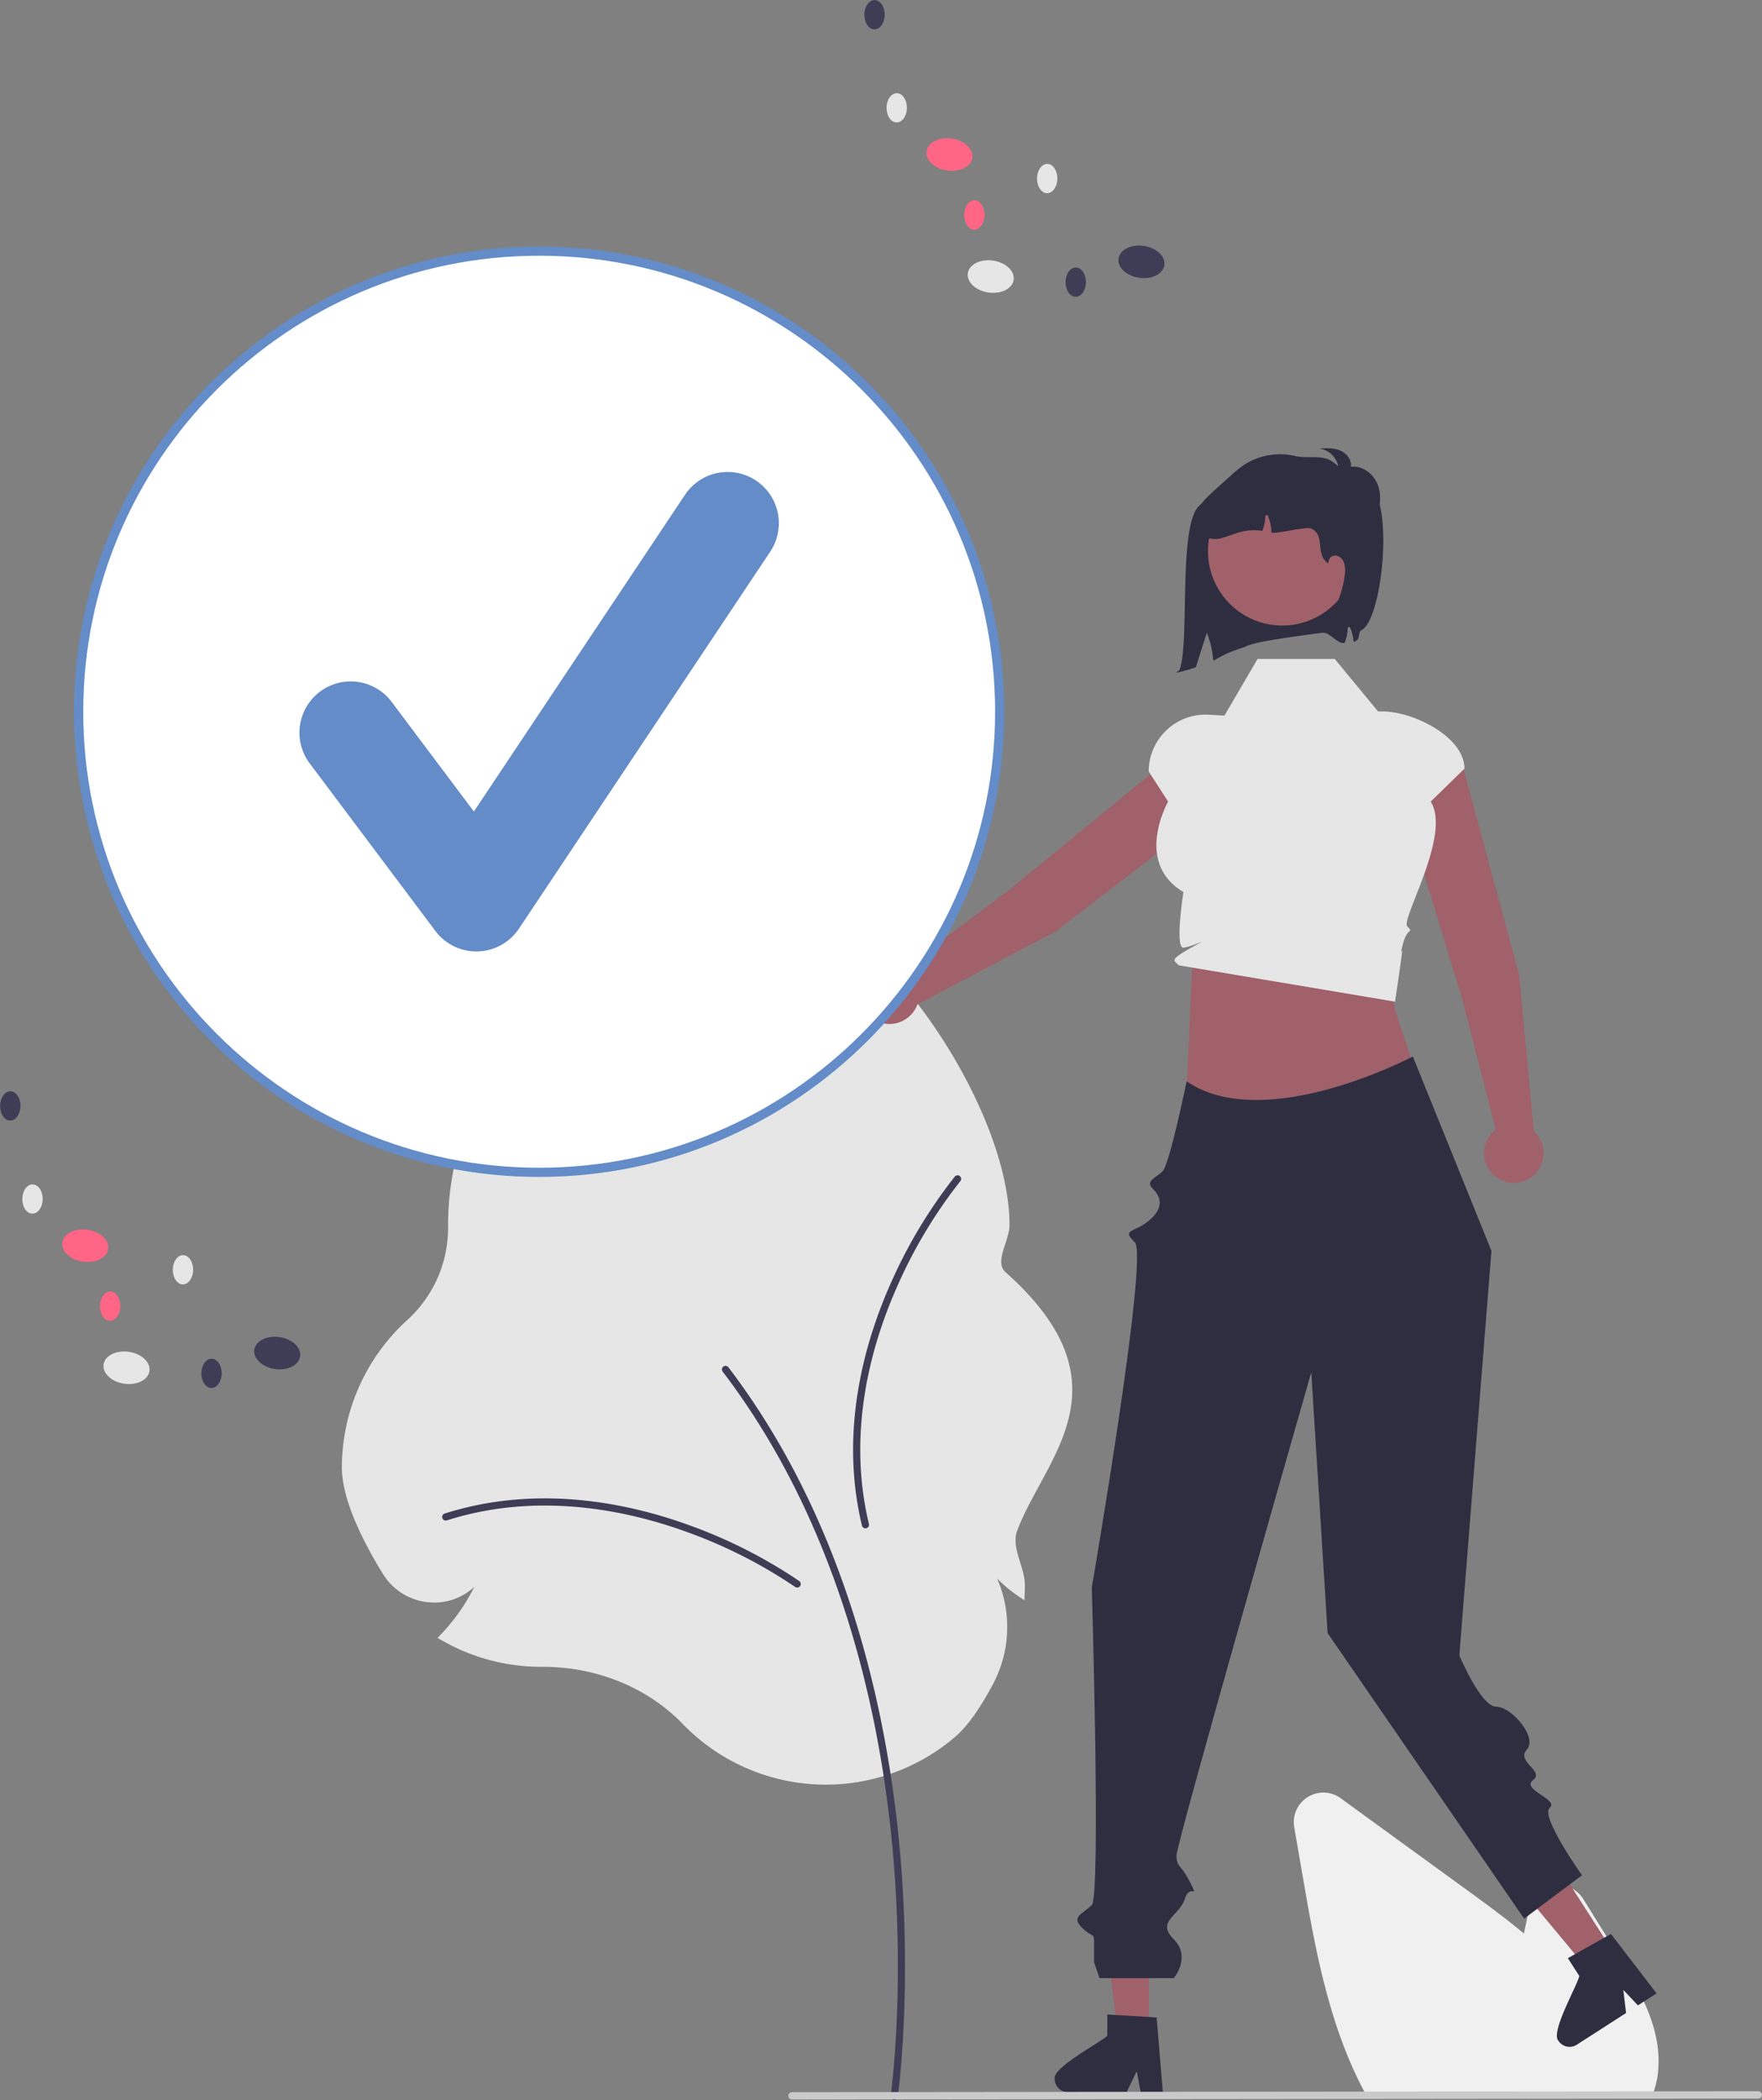
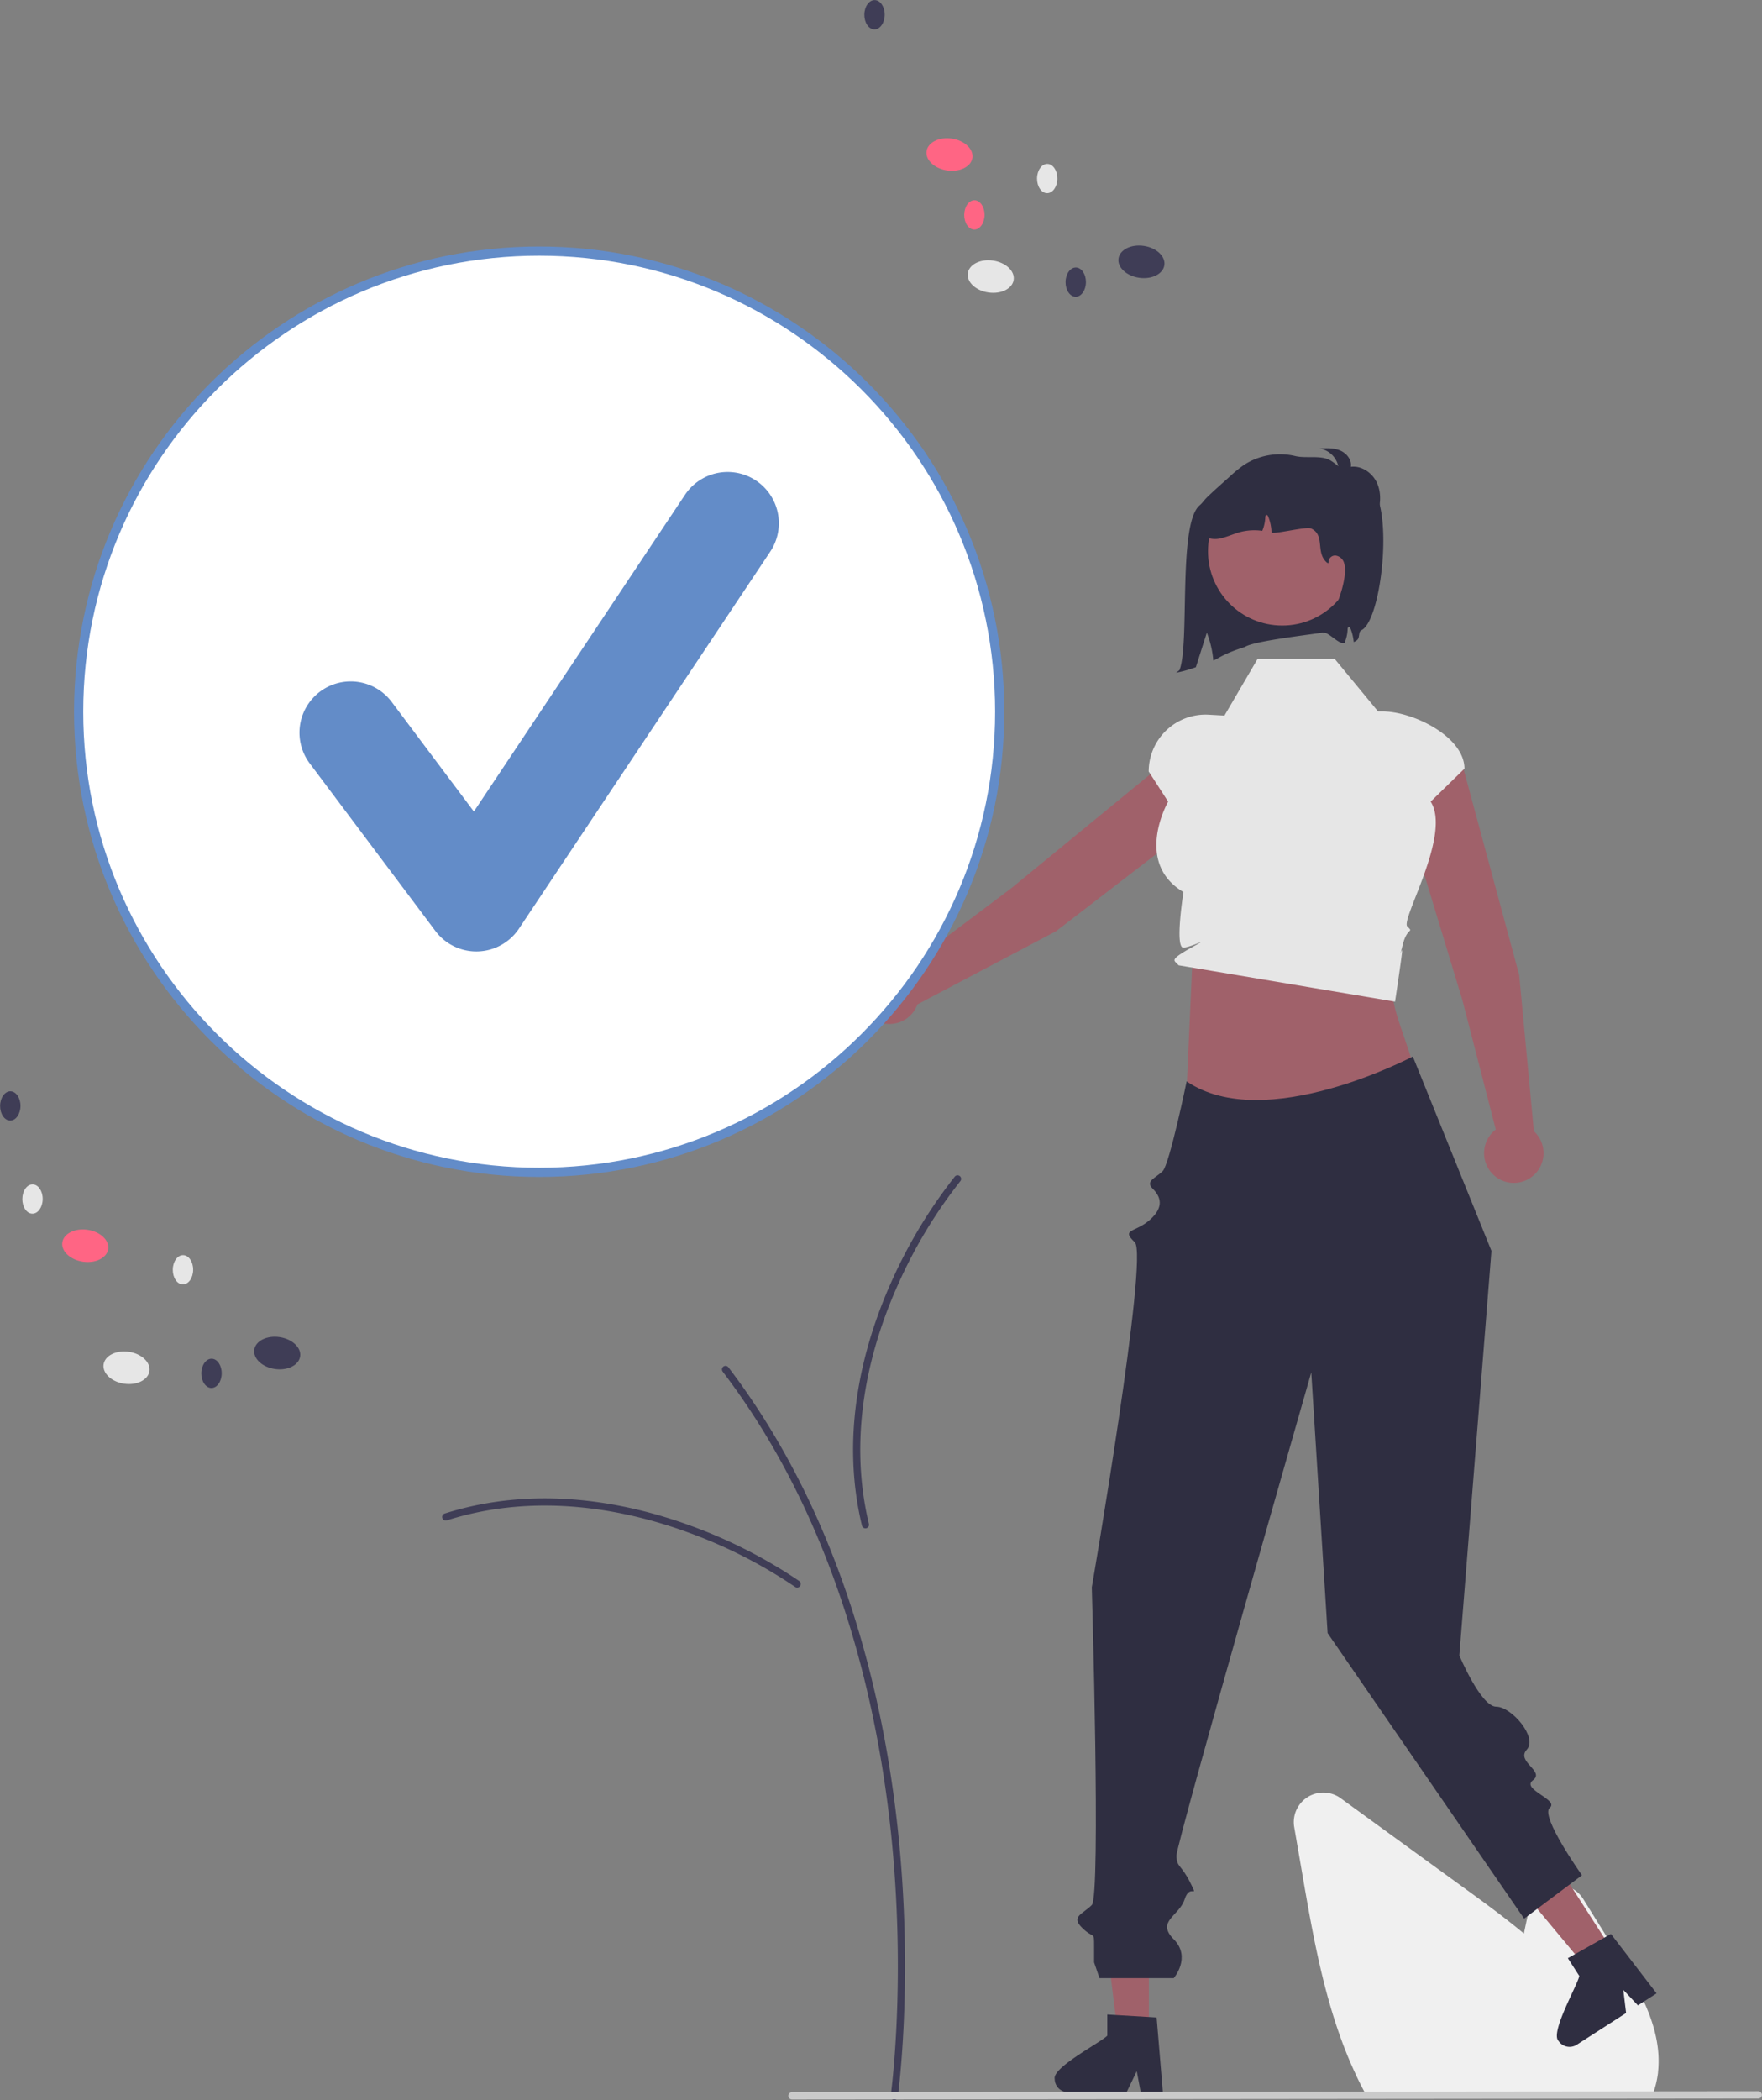
<svg xmlns="http://www.w3.org/2000/svg" width="574.947" height="685.148" viewBox="0 0 574.947 685.148">
  <rect x="0" y="0" width="574.947" height="685.148" fill="#808080" stroke="none" />
  <g id="Groupe_140" data-name="Groupe 140" transform="translate(0.037 0.024)">
-     <path id="Tracé_271" data-name="Tracé 271" d="M535.214,669.761c-11.439-11.8-28.017-18.563-45.481-18.563l-.674,0a64.945,64.945,0,0,1-32.739-8.841l-1.034-.6.833-.858a63.3,63.3,0,0,0,11.163-15.8,19.142,19.142,0,0,1-15.448,4.99,19.6,19.6,0,0,1-14.389-9.216c-6.1-9.9-13.38-23.957-13.38-34.662a65.142,65.142,0,0,1,21.252-48.069,40.565,40.565,0,0,0,13.4-30.246l0-.811a92.028,92.028,0,0,1,2.734-22.276l.181-.722.757.026a62.2,62.2,0,0,0,14.543-1.218,49.089,49.089,0,0,1-13.043-3.469l-.814-.329.276-.834c19.04-11.789,62.02-5.684,86.966-62.76,20.228-46.281,91.6,41.084,91.6,91.583,0,5.153-5.1,11.962-1.282,15.368,41.267,36.816,12.793,60.458,3.816,84.246-2.13,5.644,2.488,11.84,2.488,17.947,0,1.036-.026,2.106-.079,3.179l-.079,1.65-1.376-.916a45.575,45.575,0,0,1-7.526-6.173,39.718,39.718,0,0,1-1.26,34.289c-4.325,8.163-8.509,14.006-12.435,17.367a64.93,64.93,0,0,1-88.969-4.274Z" transform="translate(-312.548 -107.438)" fill="#e6e6e6" />
    <path id="Tracé_272" data-name="Tracé 272" d="M604.3,792.562a1.169,1.169,0,0,0,1.156-1c.05-.349,4.914-35.429.545-82.053-4.034-43.058-16.99-105.076-55.8-156.011a1.169,1.169,0,1,0-1.859,1.417c38.475,50.495,51.327,112.058,55.333,154.812,4.343,46.352-.483,81.159-.532,81.505a1.17,1.17,0,0,0,1.159,1.334Z" transform="translate(-312.548 -107.438)" fill="#3f3d56" />
    <path id="Tracé_273" data-name="Tracé 273" d="M572.632,625.34a1.169,1.169,0,0,0,.688-2.114,161.1,161.1,0,0,0-35.565-18.1c-19.622-7.184-49.46-13.7-80.177-3.92a1.169,1.169,0,0,0,.709,2.227c30.088-9.575,59.385-3.171,78.664,3.888a158.454,158.454,0,0,1,34.994,17.8,1.164,1.164,0,0,0,.686.223Z" transform="translate(-312.548 -107.438)" fill="#3f3d56" />
    <path id="Tracé_274" data-name="Tracé 274" d="M626.129,492.1a1.169,1.169,0,0,0-2.059-.839,161.1,161.1,0,0,0-20.619,34.169c-8.578,19.054-17.222,48.345-9.684,79.687a1.169,1.169,0,1,0,2.273-.547c-7.384-30.7,1.114-59.459,9.543-78.18a158.45,158.45,0,0,1,20.274-33.622A1.164,1.164,0,0,0,626.129,492.1Z" transform="translate(-312.548 -107.438)" fill="#3f3d56" />
    <path id="Tracé_275" data-name="Tracé 275" d="M851.583,791.324H758.534l-.4-.726c-1.19-2.158-2.338-4.444-3.412-6.793-9.585-20.519-13.636-43.988-17.21-64.693l-2.692-15.607a9.636,9.636,0,0,1,15.169-9.427q21.211,15.435,42.439,30.839c5.358,3.9,11.478,8.411,17.339,13.288.565-2.746,1.157-5.5,1.748-8.217a9.643,9.643,0,0,1,17.61-3.045l10.887,17.491c7.94,12.773,14.949,25.36,13.521,38.936a2.119,2.119,0,0,1-.037.493,30.7,30.7,0,0,1-1.58,6.536Z" transform="translate(-312.548 -107.438)" fill="#f0f0f0" />
    <path id="Tracé_276" data-name="Tracé 276" d="M808.232,425.513l-17.958-66.467a11.113,11.113,0,0,0-13.48-7.834h0a11.113,11.113,0,0,0-7.843,14.092l20.77,68.471,10.867,42.138a9.7,9.7,0,1,0,12.434.555Z" transform="translate(-312.548 -107.438)" fill="#a0616a" />
    <path id="Tracé_277" data-name="Tracé 277" d="M657.122,411.2l54.563-41.991a11.113,11.113,0,0,0,2.089-15.451h0a11.113,11.113,0,0,0-16.02-1.863l-55.34,45.356-34.788,26.143a9.7,9.7,0,1,0,4.238,11.7Z" transform="translate(-312.548 -107.438)" fill="#a0616a" />
    <path id="Tracé_278" data-name="Tracé 278" d="M701.593,420.851l-2.405,53.714L774.7,458.153c-6.428-21.583-10.8-25.265-5.968-40.286Z" transform="translate(-312.548 -107.438)" fill="#a0616a" />
    <path id="Tracé_279" data-name="Tracé 279" d="M748.026,322.378H722.863l-10.806,18.491-5.149-.284a18.55,18.55,0,0,0-19.573,18.522h0l6.344,9.833s-11.346,19.773,5,29.5c0,0-2.915,18.328,0,18.131s9.629-3.927,2.915-.2-6.213,4.231-5.345,5.1l.869.869,70.6,11.855s2.065-13.686,2.288-16.128-1.27,3.527.223-2.441,3.73-3.73,1.492-5.968,14.5-29.966,7.624-40.721l11.027-10.755h0c0-10.317-16.57-18.68-26.887-18.68h-1.322Z" transform="translate(-312.548 -107.438)" fill="#e6e6e6" />
    <path id="Tracé_280" data-name="Tracé 280" d="M374.852,663.178H364.667L359.822,623.9h15.031Z" fill="#a0616a" />
    <path id="Tracé_281" data-name="Tracé 281" d="M656.661,785.643a4.332,4.332,0,0,0,4.3,4.313h19.172l.594-1.231,2.712-5.6,1.05,5.6.232,1.231h7.231l-.1-1.24-1.928-23.123-2.522-.155-10.9-.646-2.677-.164v6.9C671.8,773.694,655.852,781.864,656.661,785.643Z" transform="translate(-312.548 -107.438)" fill="#2f2e41" />
    <path id="Tracé_282" data-name="Tracé 282" d="M526.21,636.5l-8.565,5.51L492.317,611.6l12.642-8.131Z" fill="#a0616a" />
    <path id="Tracé_283" data-name="Tracé 283" d="M821.037,773.209a4.332,4.332,0,0,0,5.953,1.3l16.123-10.372-.166-1.357L842.2,756.6l3.911,4.138.862.91,6.082-3.912-.758-.987-14.132-18.4-2.205,1.234-9.515,5.354-2.34,1.311,3.735,5.807C827.3,754.971,818.312,770.468,821.037,773.209Z" transform="translate(-312.548 -107.438)" fill="#2f2e41" />
    <path id="Tracé_284" data-name="Tracé 284" d="M886.267,792.042l-315.358.307a1.191,1.191,0,0,1,0-2.381l315.358-.307a1.191,1.191,0,0,1,0,2.381Z" transform="translate(-312.548 -107.438)" fill="#cacaca" />
    <path id="Tracé_285" data-name="Tracé 285" d="M773.52,452.085s-48.271,25.533-73.8,8.113c0,0-5.585,27.05-7.823,29.288s-5.8,3.213-3.275,5.71,3.937,5.868-.87,10.151-9.6,2.924-4.966,7.333-14.016,112.584-14.016,112.584,2.984,100.6,0,103.64-6.973,3.724-3.113,7.486,3.859.844,3.859,6.034v5.189l1.766,5.158H695.5s5.846-6.791,0-12.688,1.779-7.512,3.562-13.046,4.767.434,1.783-5.534-4.417-4.833-4.447-8.758,43.986-157.607,43.986-157.607l5.331,85.061,64.125,93.156L828.717,719.2s-13.742-19.345-10.529-22-9.471-6-5.471-9-5.629-6.023-2-10-5-14-10-14S788.7,647.49,788.7,647.49L799.176,515.5Z" transform="translate(-312.548 -107.438)" fill="#2f2e41" />
    <path id="Tracé_286" data-name="Tracé 286" d="M722.357,268.084c-.341.448-3.063.207-6.336-.271-6.471-.945-7.353.178-12.19,4.578-7.008,6.374-3.023,45.253-6.467,53.677l-1.113.82a40.019,40.019,0,0,0,6.479-1.813c1.189-3.752,2.381-7.515,3.581-11.264a32.988,32.988,0,0,1,2.115,9.1c1.666-.657,3.322-2.263,10.282-4.416,3.5-2.378,28.862-4.768,32.121-5.815C759.1,284.528,745.771,273.145,722.357,268.084Z" transform="translate(-312.548 -107.438)" fill="#2f2e41" />
    <circle id="Ellipse_105" data-name="Ellipse 105" cx="24.231" cy="24.231" r="24.231" transform="translate(394.139 155.589)" fill="#a0616a" />
    <path id="Tracé_287" data-name="Tracé 287" d="M746.174,265.948a10.824,10.824,0,0,1-3.873-1.358,3.682,3.682,0,0,1-1.763-3.485c.3-1.722,2.245-2.75,3.989-2.645a10.851,10.851,0,0,1,4.808,1.946,7.453,7.453,0,0,0-6.349-6.679c2.294-.124,4.679-.233,6.8.65s3.889,3.067,3.506,5.332c3.566-.459,7.083,2.025,8.556,5.306s1.18,7.133,0,10.531a3.719,3.719,0,0,1-1.864,2.464c-1.2.456-2.492-.308-3.532-1.061a84.449,84.449,0,0,1-14.729-13.6" transform="translate(-312.548 -107.438)" fill="#2f2e41" />
    <path id="Tracé_288" data-name="Tracé 288" d="M756.739,313.02c-1.027.484-.492,2.283-1.291,3.089a3.281,3.281,0,0,1-1.224.761,14.727,14.727,0,0,0-1.037-4.372c-.1-.254-.276-.537-.545-.515-.313.037-.4.448-.4.753a12.642,12.642,0,0,1-.992,4.409c-.007.015-.015.037-.022.052l-.694-.022c-1.731-.067-5.565-4.513-6.416-3.006,3-5.319,6.655-13.317,7.214-19.4a8.6,8.6,0,0,0-.276-3.8,3.362,3.362,0,0,0-2.8-2.313,2.141,2.141,0,0,0-2.216,2.447l-.433-.06c-4.014-3.268-.552-8.945-5.222-11.19-1.582-.761-11.265,1.783-12.974,1.335a14.7,14.7,0,0,0-1.082-5.245c-.1-.254-.276-.537-.545-.515-.313.037-.4.448-.4.753a12.642,12.642,0,0,1-.992,4.409,18.479,18.479,0,0,0-7.095.373c-2.044.537-3.984,1.462-6.035,1.955a7.8,7.8,0,0,1-6.132-.671c-2.6-1.746-3.059-5.61-1.761-8.46a16.662,16.662,0,0,1,3.745-4.834c1.171-1.134,2.387-2.223,3.6-3.312l3.268-2.932a39.833,39.833,0,0,1,4.372-3.566,21.57,21.57,0,0,1,16.838-2.939c3.432.821,8.02-.336,11.161,1.268,1.641.843,5.274,4.073,6.714,5.222,3.685,2.932,1.191.543,5.222,2.238C767.9,268.973,763.652,309.765,756.739,313.02Z" transform="translate(-312.548 -107.438)" fill="#2f2e41" />
    <circle id="Ellipse_106" data-name="Ellipse 106" cx="150.273" cy="150.273" r="150.273" transform="translate(25.624 81.898)" fill="#fff" />
    <path id="Tracé_289" data-name="Tracé 289" d="M488.445,491.381c-83.687,0-151.772-68.085-151.772-151.772s68.085-151.772,151.772-151.772,151.772,68.085,151.772,151.772S572.133,491.381,488.445,491.381Zm0-300.545c-82.033,0-148.772,66.739-148.772,148.772s66.739,148.772,148.772,148.772,148.772-66.739,148.772-148.772S570.478,190.836,488.445,190.836Z" transform="translate(-312.548 -107.438)" fill="#638cc8" />
    <path id="Tracé_290" data-name="Tracé 290" d="M467.945,417.818a16.711,16.711,0,0,1-13.371-6.688l-41-54.663a16.715,16.715,0,0,1,26.745-20.058l26.821,35.759,68.887-103.33a16.716,16.716,0,0,1,27.817,18.545l-81.993,122.99a16.723,16.723,0,0,1-13.445,7.439C468.255,417.816,468.1,417.818,467.945,417.818Z" transform="translate(-312.548 -107.438)" fill="#638cc8" />
    <ellipse id="Ellipse_107" data-name="Ellipse 107" cx="5.257" cy="7.557" rx="5.257" ry="7.557" transform="matrix(0.144, -0.99, 0.99, 0.144, 315.008, 94.313)" fill="#e6e6e6" />
    <ellipse id="Ellipse_108" data-name="Ellipse 108" cx="5.257" cy="7.557" rx="5.257" ry="7.557" transform="matrix(0.144, -0.99, 0.99, 0.144, 364.179, 89.515)" fill="#3f3d56" />
    <ellipse id="Ellipse_109" data-name="Ellipse 109" cx="5.257" cy="7.557" rx="5.257" ry="7.557" transform="matrix(0.144, -0.99, 0.99, 0.144, 301.543, 54.505)" fill="#ff6584" />
-     <ellipse id="Ellipse_110" data-name="Ellipse 110" cx="4.776" cy="3.322" rx="4.776" ry="3.322" transform="matrix(0.008, -1, 1, 0.008, 289.209, 39.899)" fill="#e6e6e6" />
    <ellipse id="Ellipse_111" data-name="Ellipse 111" cx="4.776" cy="3.322" rx="4.776" ry="3.322" transform="matrix(0.008, -1, 1, 0.008, 281.963, 9.527)" fill="#3f3d56" />
    <ellipse id="Ellipse_112" data-name="Ellipse 112" cx="4.776" cy="3.322" rx="4.776" ry="3.322" transform="matrix(0.008, -1, 1, 0.008, 338.308, 62.979)" fill="#e6e6e6" />
    <ellipse id="Ellipse_113" data-name="Ellipse 113" cx="4.776" cy="3.322" rx="4.776" ry="3.322" transform="matrix(0.008, -1, 1, 0.008, 314.546, 74.843)" fill="#ff6584" />
    <ellipse id="Ellipse_114" data-name="Ellipse 114" cx="4.776" cy="3.322" rx="4.776" ry="3.322" transform="matrix(0.008, -1, 1, 0.008, 347.623, 96.771)" fill="#3f3d56" />
    <ellipse id="Ellipse_115" data-name="Ellipse 115" cx="5.257" cy="7.557" rx="5.257" ry="7.557" transform="matrix(0.144, -0.99, 0.99, 0.144, 33.008, 450.312)" fill="#e6e6e6" />
    <ellipse id="Ellipse_116" data-name="Ellipse 116" cx="5.257" cy="7.557" rx="5.257" ry="7.557" transform="matrix(0.144, -0.99, 0.99, 0.144, 82.179, 445.514)" fill="#3f3d56" />
    <ellipse id="Ellipse_117" data-name="Ellipse 117" cx="5.257" cy="7.557" rx="5.257" ry="7.557" transform="matrix(0.144, -0.99, 0.99, 0.144, 19.543, 410.504)" fill="#ff6584" />
    <ellipse id="Ellipse_118" data-name="Ellipse 118" cx="4.776" cy="3.322" rx="4.776" ry="3.322" transform="matrix(0.008, -1, 1, 0.008, 7.209, 395.898)" fill="#e6e6e6" />
    <ellipse id="Ellipse_119" data-name="Ellipse 119" cx="4.776" cy="3.322" rx="4.776" ry="3.322" transform="matrix(0.008, -1, 1, 0.008, -0.037, 365.526)" fill="#3f3d56" />
    <ellipse id="Ellipse_120" data-name="Ellipse 120" cx="4.776" cy="3.322" rx="4.776" ry="3.322" transform="matrix(0.008, -1, 1, 0.008, 56.308, 418.978)" fill="#e6e6e6" />
-     <ellipse id="Ellipse_121" data-name="Ellipse 121" cx="4.776" cy="3.322" rx="4.776" ry="3.322" transform="matrix(0.008, -1, 1, 0.008, 32.546, 430.842)" fill="#ff6584" />
    <ellipse id="Ellipse_122" data-name="Ellipse 122" cx="4.776" cy="3.322" rx="4.776" ry="3.322" transform="matrix(0.008, -1, 1, 0.008, 65.623, 452.77)" fill="#3f3d56" />
  </g>
</svg>